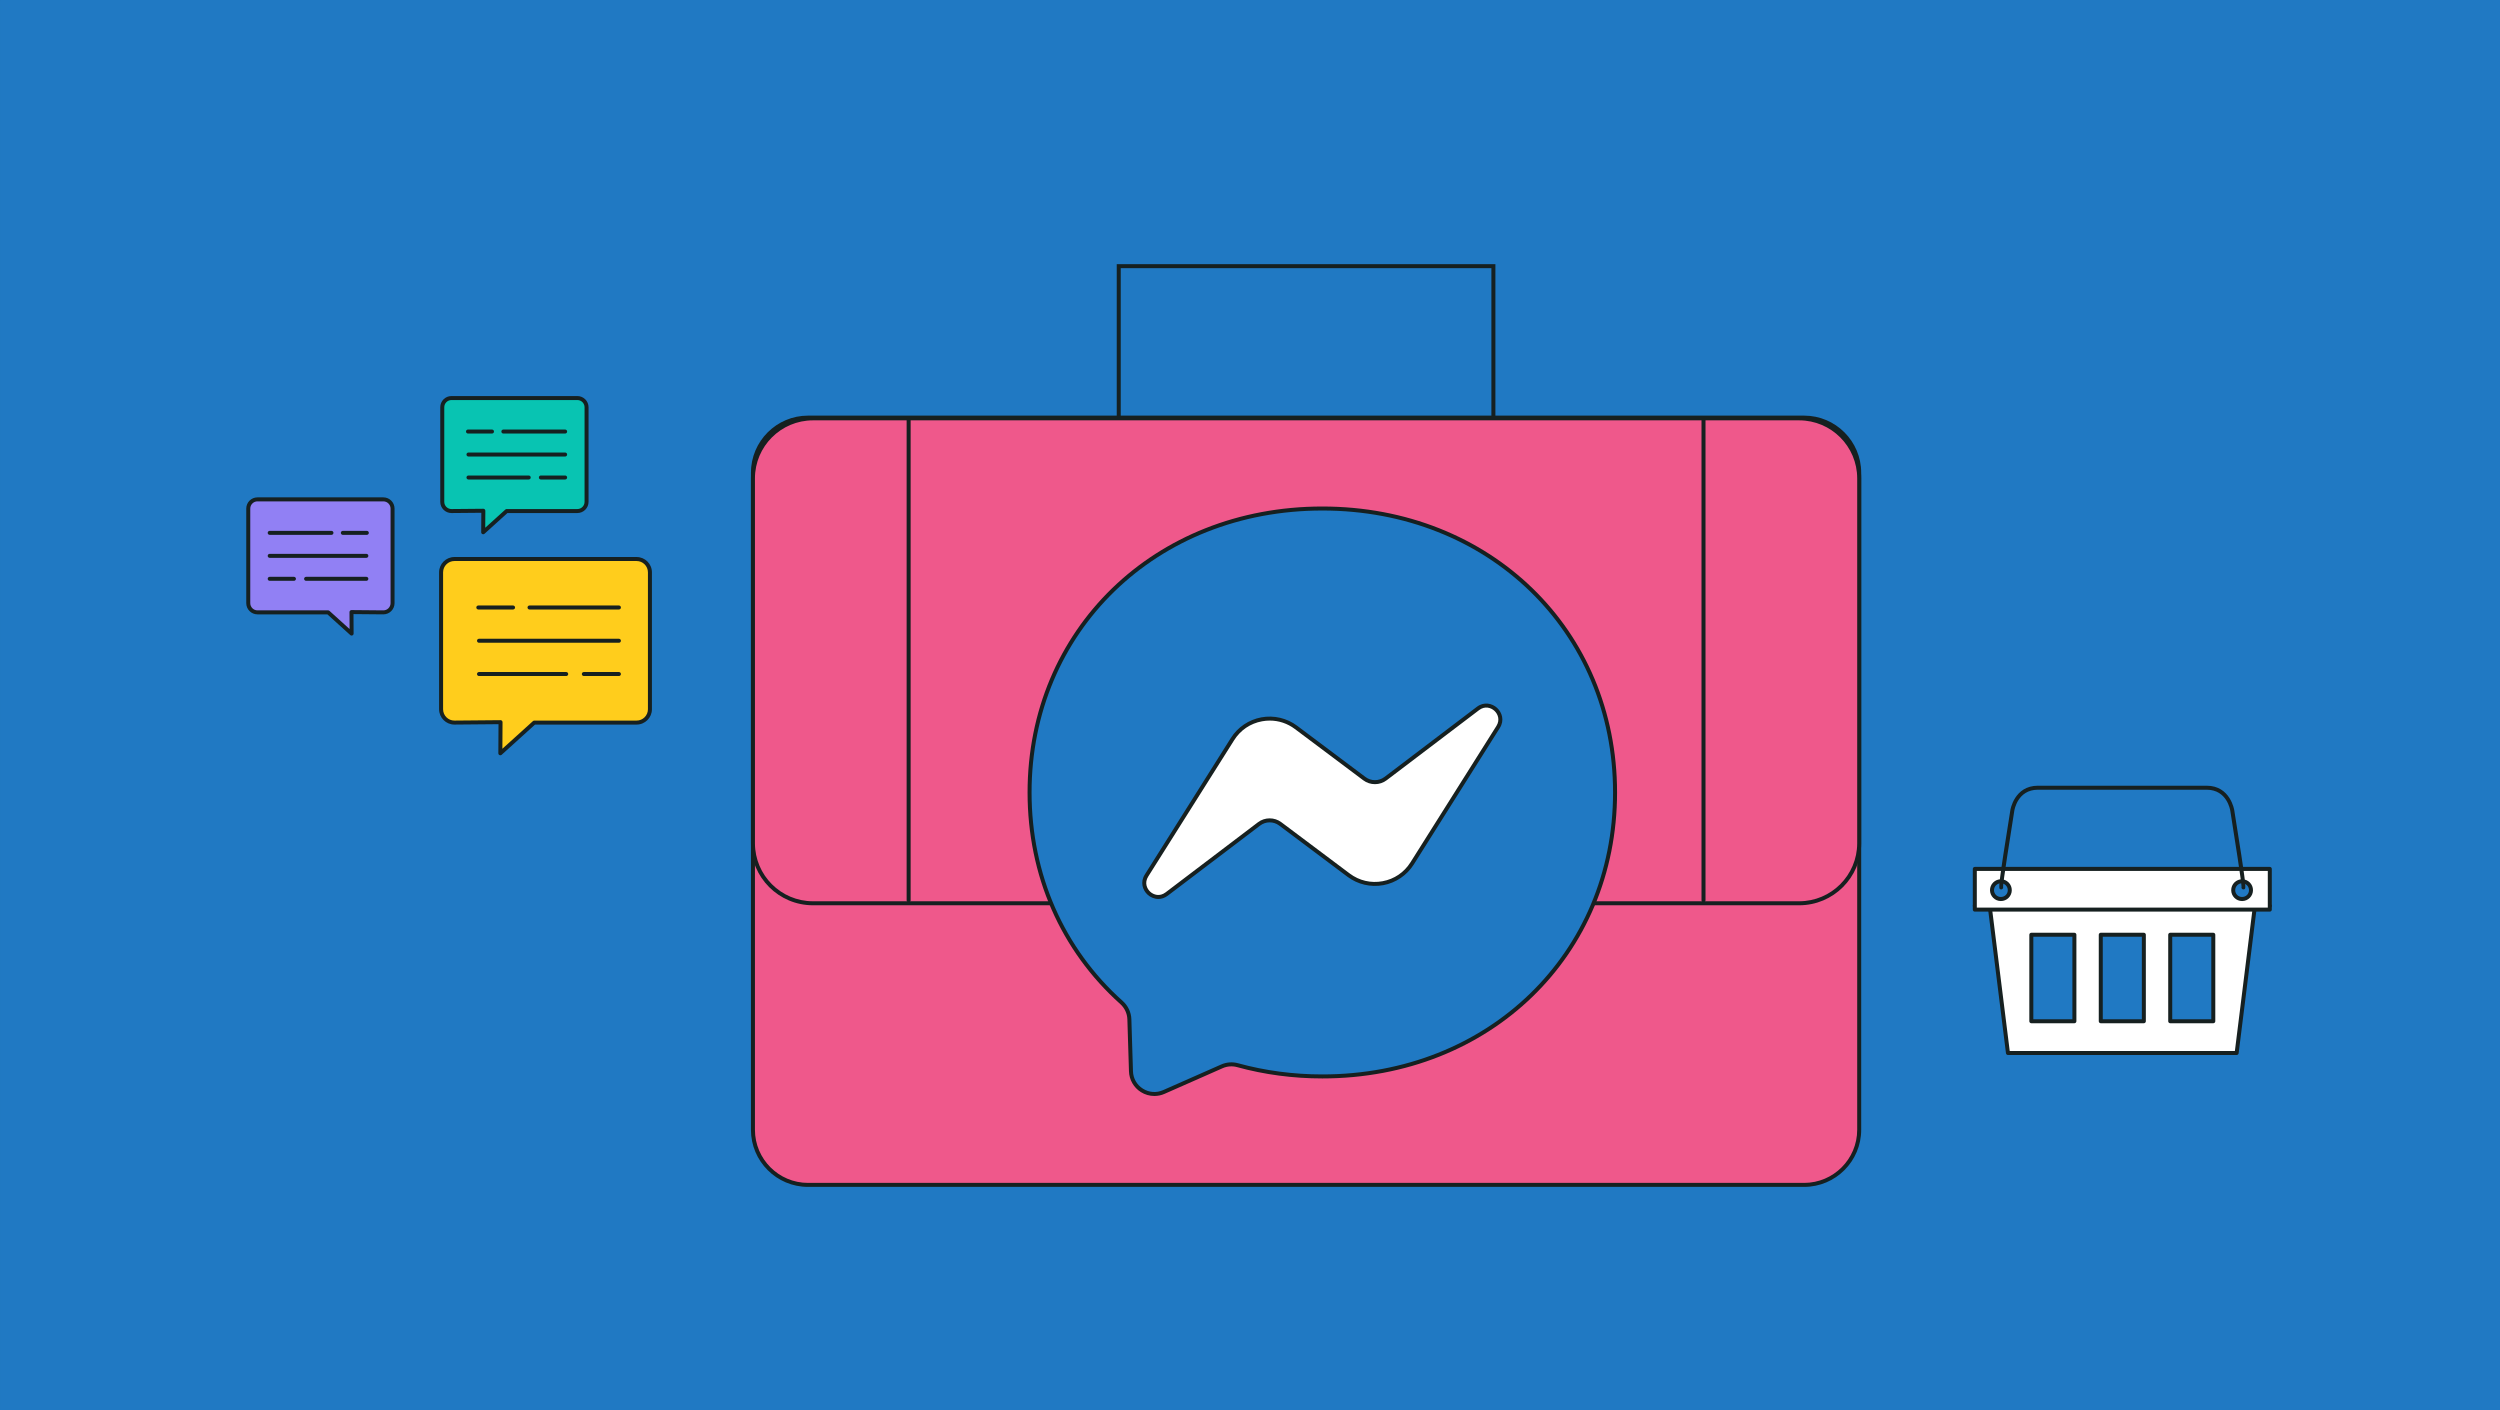
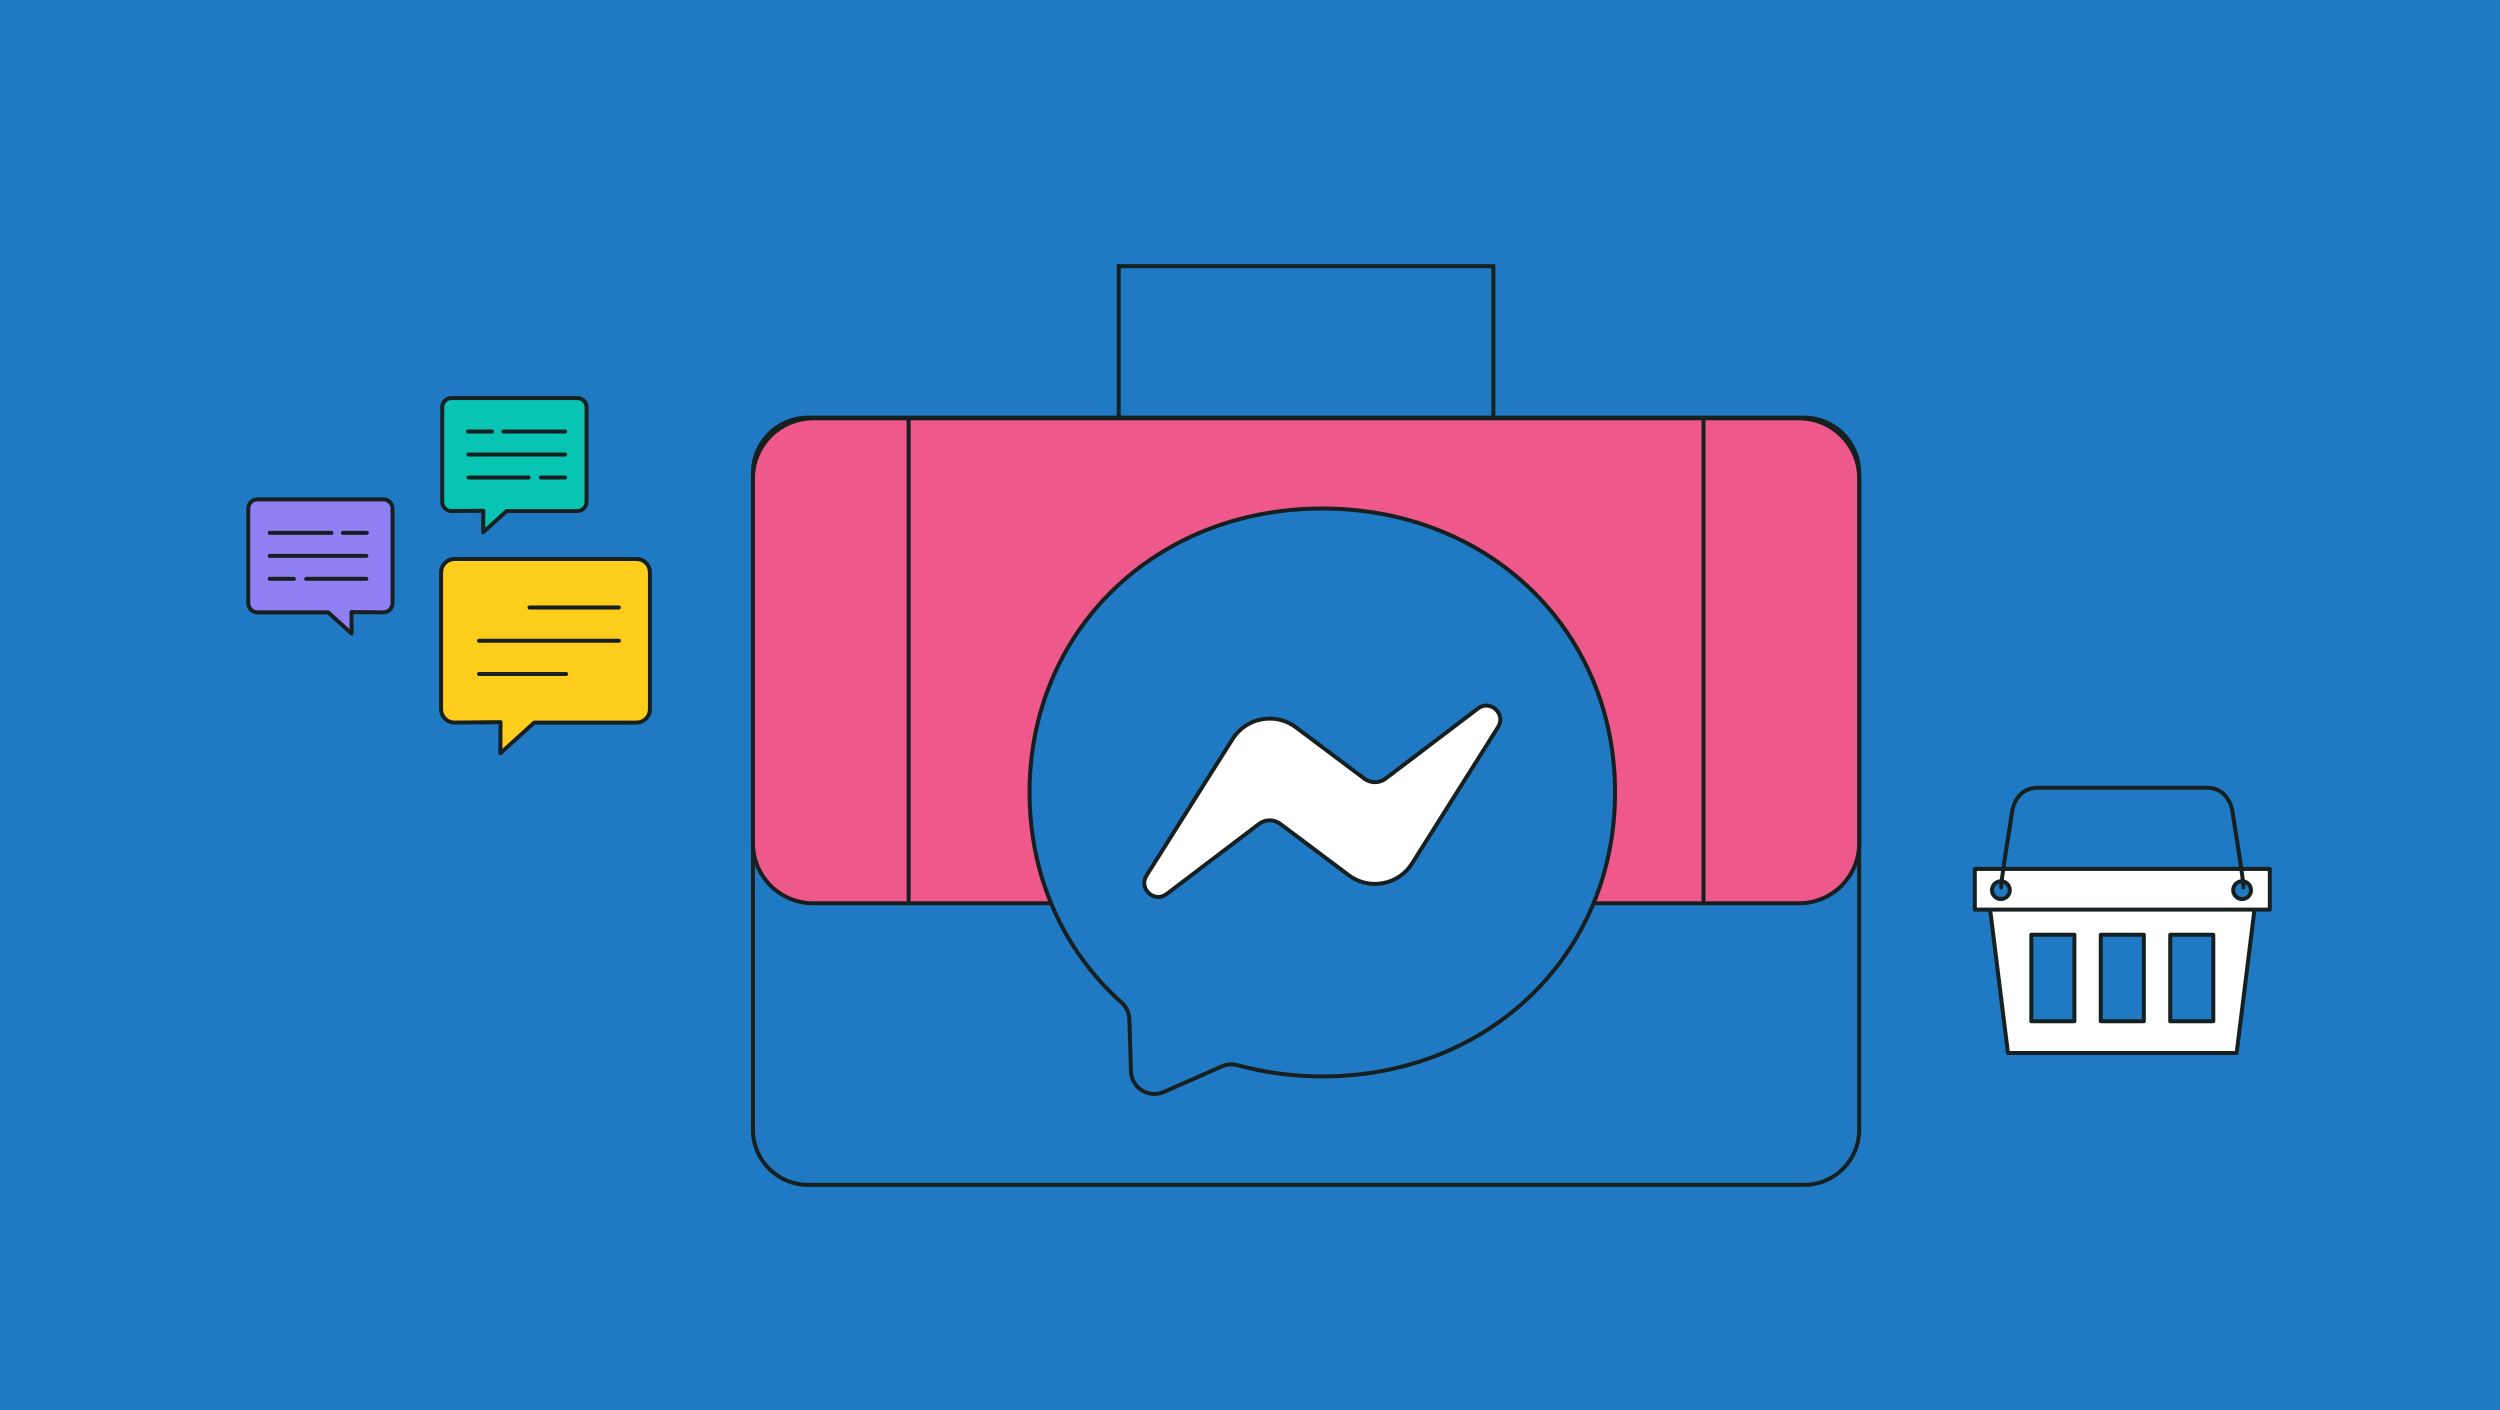
<svg xmlns="http://www.w3.org/2000/svg" width="780" height="440" viewBox="0 0 780 440">
  <rect x="0" y="0" width="780" height="440" fill="#333333" stroke="none" />
  <defs>
    <style>.f,.g{fill:#fff;}.h{fill:#9180f4;}.g,.i{fill-rule:evenodd;}.j,.i{fill:#2079c3;}.k{fill:#ef588b;}.l{fill:#6f5ed3;}.m{fill:#162020;}.n{fill:#ffcd1c;}.o{fill:#08c4b2;}</style>
  </defs>
  <g id="a">
    <rect class="j" x=".002" y=".001" width="780" height="440" />
  </g>
  <g id="b">
    <g>
      <g>
        <path class="n" d="M141.777,174.412h56.843c2.297,0,4.159,1.862,4.159,4.159v42.715c0,2.297-1.862,4.159-4.159,4.159h-31.924l-10.589,9.579,.057-9.712-14.387,.133c-2.297,0-4.159-1.862-4.159-4.159v-42.715c0-2.297,1.862-4.159,4.159-4.159Z" />
        <path class="m" d="M156.107,235.65c-.086,0-.173-.018-.255-.055-.227-.101-.371-.326-.37-.574l.054-9.077-13.753,.126c-2.644,0-4.79-2.147-4.79-4.784v-42.715c0-2.638,2.147-4.784,4.784-4.784h56.843c2.638,0,4.784,2.146,4.784,4.784v42.715c0,2.638-2.147,4.784-4.784,4.784h-31.683l-10.411,9.419c-.117,.105-.267,.161-.419,.161Zm.058-10.962c.165,0,.324,.065,.441,.183,.118,.118,.185,.278,.184,.446l-.049,8.292,9.536-8.628c.114-.103,.264-.161,.419-.161h31.924c1.949,0,3.534-1.585,3.534-3.534v-42.715c0-1.949-1.585-3.534-3.534-3.534h-56.843c-1.949,0-3.534,1.585-3.534,3.534v42.715c0,1.949,1.585,3.534,3.534,3.534l14.382-.132h.006Z" />
      </g>
      <path class="m" d="M176.655,210.922h-27.206c-.345,0-.625-.28-.625-.625s.28-.625,.625-.625h27.206c.345,0,.625,.28,.625,.625s-.28,.625-.625,.625Z" />
-       <path class="m" d="M193.102,210.922h-10.951c-.345,0-.625-.28-.625-.625s.28-.625,.625-.625h10.951c.345,0,.625,.28,.625,.625s-.28,.625-.625,.625Z" />
      <path class="m" d="M193.102,200.543h-43.652c-.345,0-.625-.28-.625-.625s.28-.625,.625-.625h43.652c.345,0,.625,.28,.625,.625s-.28,.625-.625,.625Z" />
-       <path class="m" d="M160.072,190.164h-10.837c-.345,0-.625-.28-.625-.625s.28-.625,.625-.625h10.837c.345,0,.625,.28,.625,.625s-.28,.625-.625,.625Z" />
      <path class="m" d="M193.102,190.164h-27.894c-.345,0-.625-.28-.625-.625s.28-.625,.625-.625h27.894c.345,0,.625,.28,.625,.625s-.28,.625-.625,.625Z" />
    </g>
    <g>
      <g>
        <g>
          <path class="o" d="M140.861,124.191h39.271c1.587,0,2.873,1.286,2.873,2.873v29.511c0,1.587-1.286,2.873-2.873,2.873h-22.055l-7.316,6.618,.04-6.71-9.94,.092c-1.587,0-2.873-1.286-2.873-2.873v-29.511c0-1.587,1.286-2.873,2.873-2.873Z" />
          <path class="m" d="M150.761,166.691c-.087,0-.174-.018-.255-.055-.227-.101-.372-.326-.37-.574l.036-6.075-9.306,.085c-1.935,0-3.504-1.569-3.504-3.498v-29.511c0-1.929,1.569-3.498,3.498-3.498h39.272c1.929,0,3.498,1.569,3.498,3.498v29.511c0,1.929-1.569,3.498-3.498,3.498h-21.814l-7.138,6.457c-.117,.106-.267,.162-.419,.162Zm.04-7.96c.165,0,.324,.065,.441,.182,.118,.118,.185,.279,.184,.447l-.031,5.29,6.263-5.665c.114-.104,.264-.162,.419-.162h22.056c1.239,0,2.248-1.009,2.248-2.248v-29.511c0-1.24-1.009-2.248-2.248-2.248h-39.272c-1.239,0-2.248,1.008-2.248,2.248v29.511c0,1.24,1.009,2.248,2.248,2.248l9.935-.091h.006Z" />
        </g>
        <path class="m" d="M164.957,149.607h-18.797c-.345,0-.625-.28-.625-.625s.28-.625,.625-.625h18.797c.345,0,.625,.28,.625,.625s-.28,.625-.625,.625Z" />
        <path class="m" d="M176.319,149.607h-7.566c-.345,0-.625-.28-.625-.625s.28-.625,.625-.625h7.566c.345,0,.625,.28,.625,.625s-.28,.625-.625,.625Z" />
        <path class="m" d="M176.319,142.437h-30.159c-.345,0-.625-.28-.625-.625s.28-.625,.625-.625h30.159c.345,0,.625,.28,.625,.625s-.28,.625-.625,.625Z" />
        <path class="m" d="M153.5,135.267h-7.487c-.345,0-.625-.28-.625-.625s.28-.625,.625-.625h7.487c.345,0,.625,.28,.625,.625s-.28,.625-.625,.625Z" />
        <path class="m" d="M176.319,135.267h-19.271c-.345,0-.625-.28-.625-.625s.28-.625,.625-.625h19.271c.345,0,.625,.28,.625,.625s-.28,.625-.625,.625Z" />
      </g>
      <g>
        <g>
          <path class="h" d="M119.603,155.801h-39.271c-1.587,0-2.873,1.286-2.873,2.873v29.511c0,1.587,1.286,2.873,2.873,2.873h22.055l7.316,6.618-.04-6.71,9.94,.092c1.587,0,2.873-1.286,2.873-2.873v-29.511c0-1.587-1.286-2.873-2.873-2.873Z" />
          <path class="m" d="M109.702,198.302c-.152,0-.302-.056-.419-.162l-7.138-6.457h-21.814c-1.93,0-3.499-1.569-3.499-3.498v-29.511c0-1.929,1.569-3.498,3.499-3.498h39.27c1.93,0,3.499,1.569,3.499,3.498v29.511c0,1.929-1.569,3.498-3.499,3.498l-9.31-.086,.035,6.076c.001,.248-.144,.473-.37,.574-.082,.037-.169,.055-.255,.055Zm-29.37-41.876c-1.24,0-2.249,1.009-2.249,2.248v29.511c0,1.24,1.009,2.248,2.249,2.248h22.055c.155,0,.305,.058,.419,.162l6.264,5.666-.031-5.291c-.001-.167,.065-.328,.184-.446,.117-.117,.276-.182,.441-.182h.006l9.94,.092c1.234,0,2.243-1.009,2.243-2.248v-29.511c0-1.24-1.009-2.248-2.249-2.248h-39.27Z" />
        </g>
        <g>
          <line class="h" x1="95.506" y1="180.593" x2="114.302" y2="180.593" />
          <path class="m" d="M114.303,181.218h-18.797c-.345,0-.625-.28-.625-.625s.28-.625,.625-.625h18.797c.345,0,.625,.28,.625,.625s-.28,.625-.625,.625Z" />
        </g>
        <g>
          <line class="h" x1="84.144" y1="180.593" x2="91.71" y2="180.593" />
          <path class="m" d="M91.71,181.218h-7.565c-.345,0-.625-.28-.625-.625s.28-.625,.625-.625h7.565c.345,0,.625,.28,.625,.625s-.28,.625-.625,.625Z" />
        </g>
        <g>
          <line class="h" x1="84.144" y1="173.423" x2="114.302" y2="173.423" />
          <path class="m" d="M114.303,174.048h-30.158c-.345,0-.625-.28-.625-.625s.28-.625,.625-.625h30.158c.345,0,.625,.28,.625,.625s-.28,.625-.625,.625Z" />
        </g>
        <g>
          <line class="h" x1="106.963" y1="166.252" x2="114.45" y2="166.252" />
          <path class="m" d="M114.45,166.877h-7.486c-.345,0-.625-.28-.625-.625s.28-.625,.625-.625h7.486c.345,0,.625,.28,.625,.625s-.28,.625-.625,.625Z" />
        </g>
        <g>
          <line class="h" x1="84.144" y1="166.252" x2="103.415" y2="166.252" />
          <path class="m" d="M103.415,166.877h-19.27c-.345,0-.625-.28-.625-.625s.28-.625,.625-.625h19.27c.345,0,.625,.28,.625,.625s-.28,.625-.625,.625Z" />
        </g>
      </g>
    </g>
    <path class="m" d="M708.178,283.253h-92.038c-.345,0-.625-.28-.625-.625s.28-.625,.625-.625h92.038c.345,0,.625,.28,.625,.625s-.28,.625-.625,.625Z" />
    <g>
      <path class="f" d="M620.873,283.413l5.609,45.126h71.352l5.609-45.126h-82.57Zm26.334,35.216h-13.437v-26.984h13.437v26.984Zm21.669,0h-13.437v-26.984h13.437v26.984Zm21.669,0h-13.437v-26.984h13.437v26.984Z" />
      <path class="m" d="M697.834,329.163h-71.352c-.315,0-.581-.235-.62-.548l-5.609-45.125c-.022-.178,.033-.356,.151-.491,.119-.134,.29-.211,.469-.211h82.57c.179,0,.35,.077,.469,.211,.118,.135,.174,.314,.151,.491l-5.609,45.125c-.039,.312-.305,.548-.62,.548Zm-70.8-1.25h70.248l5.454-43.875h-81.156l5.454,43.875Zm63.512-8.659h-13.437c-.345,0-.625-.28-.625-.625v-26.983c0-.345,.28-.625,.625-.625h13.437c.345,0,.625,.28,.625,.625v26.983c0,.345-.28,.625-.625,.625Zm-12.812-1.25h12.187v-25.733h-12.187v25.733Zm-8.857,1.25h-13.438c-.345,0-.625-.28-.625-.625v-26.983c0-.345,.28-.625,.625-.625h13.438c.345,0,.625,.28,.625,.625v26.983c0,.345-.28,.625-.625,.625Zm-12.812-1.25h12.188v-25.733h-12.188v25.733Zm-8.856,1.25h-13.438c-.345,0-.625-.28-.625-.625v-26.983c0-.345,.28-.625,.625-.625h13.438c.345,0,.625,.28,.625,.625v26.983c0,.345-.28,.625-.625,.625Zm-12.812-1.25h12.188v-25.733h-12.188v25.733Z" />
    </g>
    <g>
      <path class="f" d="M616.139,271.095v12.709h92.038v-12.709h-92.038Zm10.102,8.595c-1.083,1.083-2.84,1.083-3.923,0-1.083-1.083-1.083-2.84,0-3.923,1.083-1.083,2.84-1.083,3.923,0,1.083,1.083,1.083,2.84,0,3.923Zm75.256,0c-1.083,1.083-2.84,1.083-3.923,0s-1.083-2.84,0-3.923,2.84-1.083,3.923,0c1.083,1.083,1.083,2.84,0,3.923Z" />
      <path class="m" d="M708.178,284.429h-92.038c-.345,0-.625-.28-.625-.625v-12.708c0-.345,.28-.625,.625-.625h92.038c.345,0,.625,.28,.625,.625v12.708c0,.345-.28,.625-.625,.625Zm-91.413-1.25h90.788v-11.458h-90.788v11.458Zm82.77-2.051c-.907,0-1.761-.354-2.403-.997-.642-.642-.995-1.495-.995-2.402,0-.908,.353-1.762,.995-2.404,1.325-1.323,3.481-1.325,4.808,0,.642,.643,.995,1.496,.995,2.404,0,.907-.353,1.761-.995,2.402h0l-.001,.001c-.642,.642-1.495,.996-2.403,.996Zm0-5.549c-.573,0-1.113,.224-1.519,.63-.406,.405-.63,.945-.63,1.52,0,.573,.224,1.113,.63,1.519,.811,.814,2.228,.811,3.038,.001l.001-.001c.405-.405,.629-.945,.629-1.519,0-.574-.224-1.114-.629-1.52-.406-.406-.946-.63-1.52-.63Zm-75.255,5.549c-.908,0-1.762-.354-2.404-.996-1.325-1.325-1.325-3.482,0-4.808,1.326-1.324,3.481-1.324,4.808,0,.642,.643,.996,1.496,.996,2.404,0,.907-.354,1.761-.996,2.402h0l-.001,.001c-.642,.642-1.495,.996-2.402,.996Zm0-5.548c-.551,0-1.101,.21-1.52,.629-.405,.405-.629,.945-.629,1.52,0,.573,.224,1.113,.63,1.519,.812,.812,2.228,.812,3.038,.001l.001-.001c.405-.405,.63-.945,.63-1.519,0-.574-.225-1.114-.63-1.52-.419-.419-.97-.629-1.52-.629Z" />
    </g>
    <path class="m" d="M699.963,277.504c-.117,0-.234-.031-.336-.094-.25-.155-.352-.459-.264-.727-.025-1.518-2.093-14.889-3.508-23.701-.041-.277-1.045-6.591-7.376-6.591h-52.643c-6.331,0-7.335,6.314-7.375,6.582-1.416,8.821-3.483,22.192-3.509,23.71,.088,.268-.014,.571-.264,.727-.208,.128-.482,.127-.686-.011-.44-.291-.659-.438,3.224-24.614,.01-.067,1.185-7.644,8.61-7.644h52.643c7.425,0,8.601,7.576,8.611,7.653,3.882,24.167,3.662,24.314,3.223,24.605-.104,.07-.228,.104-.351,.104Z" />
    <path class="m" d="M466.566,131.683h-118.144v-49.266h118.144v49.266Zm-116.894-1.25h115.644v-46.766h-115.644v46.766Z" />
    <g>
-       <rect class="k" x="234.919" y="130.3" width="345.15" height="239.387" rx="17.185" ry="17.185" />
      <path class="m" d="M562.884,370.312H252.105c-9.82,0-17.811-7.99-17.811-17.811V147.485c0-9.821,7.99-17.811,17.811-17.811h310.779c9.82,0,17.811,7.99,17.811,17.811v205.016c0,9.82-7.99,17.811-17.811,17.811ZM252.105,130.925c-9.132,0-16.561,7.429-16.561,16.561v205.016c0,9.132,7.429,16.561,16.561,16.561h310.779c9.132,0,16.561-7.429,16.561-16.561V147.485c0-9.131-7.429-16.561-16.561-16.561H252.105Z" />
    </g>
    <g>
      <path class="k" d="M382.347,281.821H253.641c-10.339,0-18.721-8.382-18.721-18.721v-113.853c0-10.339,8.382-18.721,18.721-18.721h307.707c10.339,0,18.721,8.382,18.721,18.721v113.853c0,10.339-8.382,18.721-18.721,18.721h-129.22" />
      <path class="m" d="M561.348,282.446h-129.22c-.345,0-.625-.28-.625-.625s.28-.625,.625-.625h129.22c9.979,0,18.097-8.118,18.097-18.097v-113.852c0-9.979-8.118-18.096-18.097-18.096H253.641c-9.979,0-18.097,8.118-18.097,18.096v113.852c0,9.979,8.118,18.097,18.097,18.097h128.706c.345,0,.625,.28,.625,.625s-.28,.625-.625,.625H253.641c-10.668,0-19.347-8.679-19.347-19.347v-113.852c0-10.668,8.679-19.346,19.347-19.346h307.707c10.668,0,19.347,8.679,19.347,19.346v113.852c0,10.668-8.679,19.347-19.347,19.347Z" />
    </g>
    <path class="m" d="M283.494,281.529c-.345,0-.625-.28-.625-.625V130.526c0-.345,.28-.625,.625-.625s.625,.28,.625,.625v150.378c0,.345-.28,.625-.625,.625Z" />
    <g>
      <rect class="l" x="382.591" y="270.115" width="49.807" height="26.229" />
      <path class="m" d="M433.022,296.969h-51.057v-27.48h51.057v27.48Zm-49.807-1.25h48.557v-24.98h-48.557v24.98Z" />
    </g>
    <path class="m" d="M531.495,281.529c-.345,0-.625-.28-.625-.625V130.526c0-.345,.28-.625,.625-.625s.625,.28,.625,.625v150.378c0,.345-.28,.625-.625,.625Z" />
    <g>
      <g>
        <path id="c" class="i" d="M412.562,158.657c-51.452,0-91.336,37.689-91.336,88.596,0,26.628,10.913,49.637,28.685,65.53,1.492,1.335,2.393,3.206,2.454,5.208l.497,16.247c.159,5.182,5.512,8.555,10.254,6.461l18.129-8.003c1.537-.678,3.259-.804,4.878-.358,8.331,2.291,17.197,3.511,26.439,3.511,51.452,0,91.336-37.689,91.336-88.596s-39.884-88.596-91.336-88.596Z" />
        <path class="m" d="M360.162,341.948c-1.474,0-2.938-.411-4.226-1.222-2.235-1.408-3.619-3.827-3.7-6.469l-.498-16.247c-.054-1.798-.872-3.533-2.245-4.762-18.632-16.662-28.893-40.1-28.893-65.996,0-50.864,39.534-89.221,91.961-89.221s91.961,38.356,91.961,89.221-39.534,89.222-91.961,89.222c-9.125,0-18.076-1.188-26.605-3.533-1.473-.406-3.059-.291-4.46,.327l-18.129,8.002c-1.025,.454-2.117,.678-3.205,.678Zm52.399-182.666c-51.714,0-90.711,37.819-90.711,87.971,0,25.536,10.113,48.643,28.477,65.064,1.626,1.456,2.597,3.518,2.661,5.655l.498,16.246c.069,2.26,1.205,4.246,3.117,5.45,1.911,1.203,4.192,1.369,6.259,.459l18.13-8.003c1.663-.734,3.543-.871,5.296-.389,8.421,2.314,17.261,3.488,26.273,3.488,51.714,0,90.711-37.819,90.711-87.972s-38.997-87.971-90.711-87.971Z" />
      </g>
      <g>
        <path id="d" class="g" d="M357.714,273.163l26.83-42.566c4.268-6.772,13.407-8.458,19.81-3.655l21.339,16.005c1.958,1.469,4.652,1.461,6.601-.019l28.82-21.872c3.847-2.919,8.868,1.684,6.294,5.769l-26.83,42.567c-4.268,6.771-13.407,8.458-19.81,3.655l-21.34-16.005c-1.958-1.468-4.652-1.46-6.601,.019l-28.82,21.872c-3.846,2.919-8.868-1.684-6.293-5.769Z" />
        <path class="m" d="M361.407,280.479c-1.301,0-2.508-.548-3.377-1.345-1.52-1.394-2.37-3.884-.844-6.305l26.83-42.566c2.127-3.375,5.597-5.726,9.519-6.449,3.923-.724,8.003,.233,11.194,2.627l21.34,16.004c1.725,1.294,4.13,1.288,5.849-.017l28.819-21.872c2.279-1.73,4.836-1.098,6.356,.296,1.52,1.394,2.371,3.884,.845,6.305l-26.83,42.566c-2.127,3.375-5.598,5.727-9.521,6.45-3.924,.724-8.003-.234-11.193-2.628l-21.34-16.005c-1.724-1.294-4.129-1.289-5.849,.017l-28.819,21.873c-.977,.741-2.004,1.049-2.978,1.049Zm34.775-55.659c-.802,0-1.61,.073-2.42,.223-3.634,.671-6.719,2.762-8.69,5.887l-26.83,42.566h0c-1.22,1.935-.422,3.751,.632,4.718,1.055,.967,2.931,1.603,4.755,.221l28.819-21.873c2.161-1.64,5.186-1.647,7.354-.021l21.34,16.005c2.956,2.217,6.586,3.07,10.217,2.398,3.633-.671,6.72-2.761,8.69-5.887l26.83-42.566c1.22-1.935,.421-3.751-.633-4.718-1.055-.967-2.934-1.604-4.755-.221l-28.819,21.872c-2.161,1.64-5.186,1.647-7.354,.021l-21.34-16.004c-2.297-1.723-5.001-2.621-7.797-2.621Zm-38.468,48.343h0Z" />
      </g>
    </g>
  </g>
  <g id="e" />
</svg>